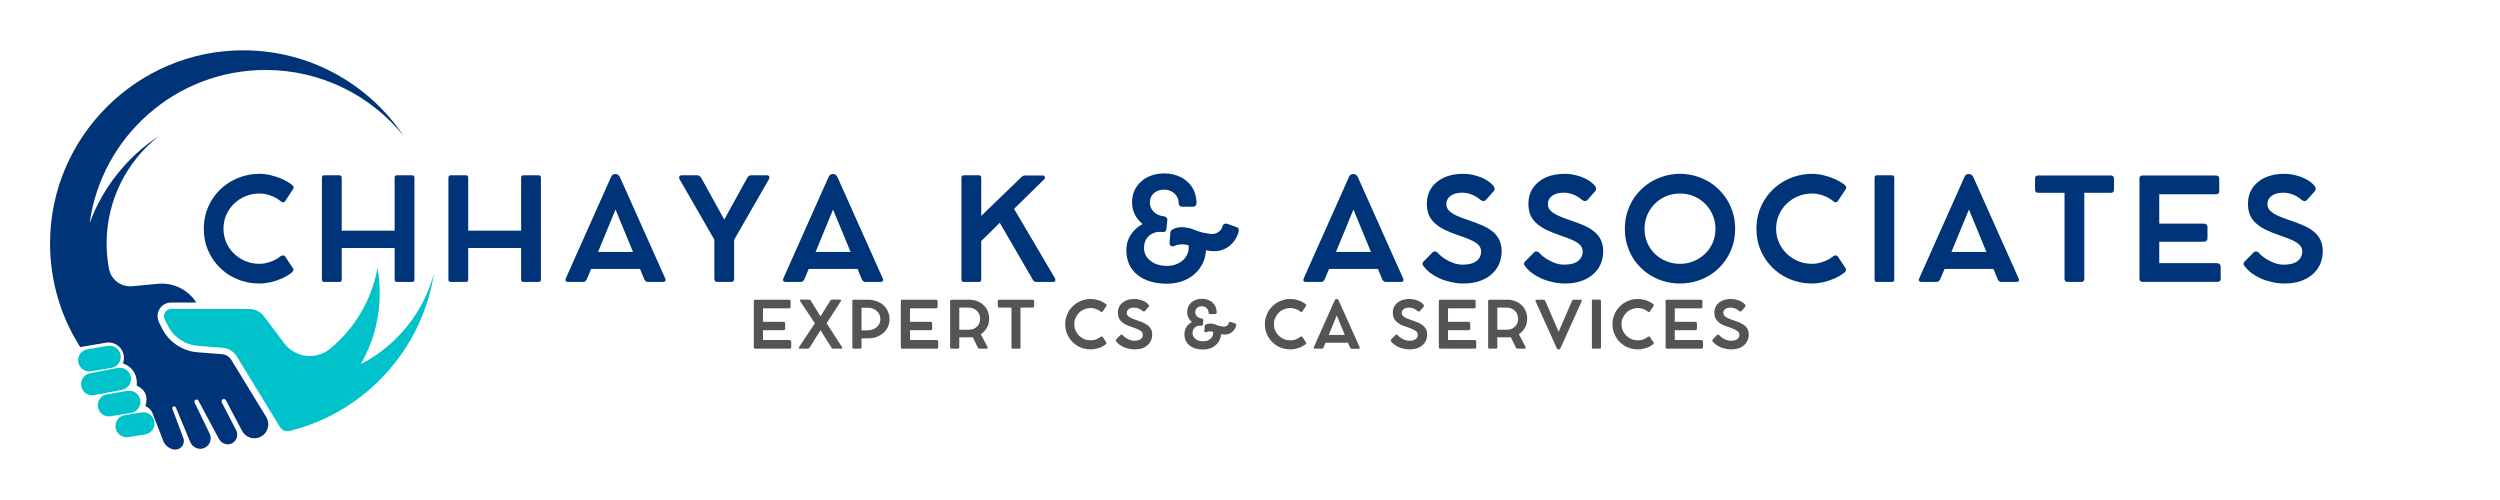
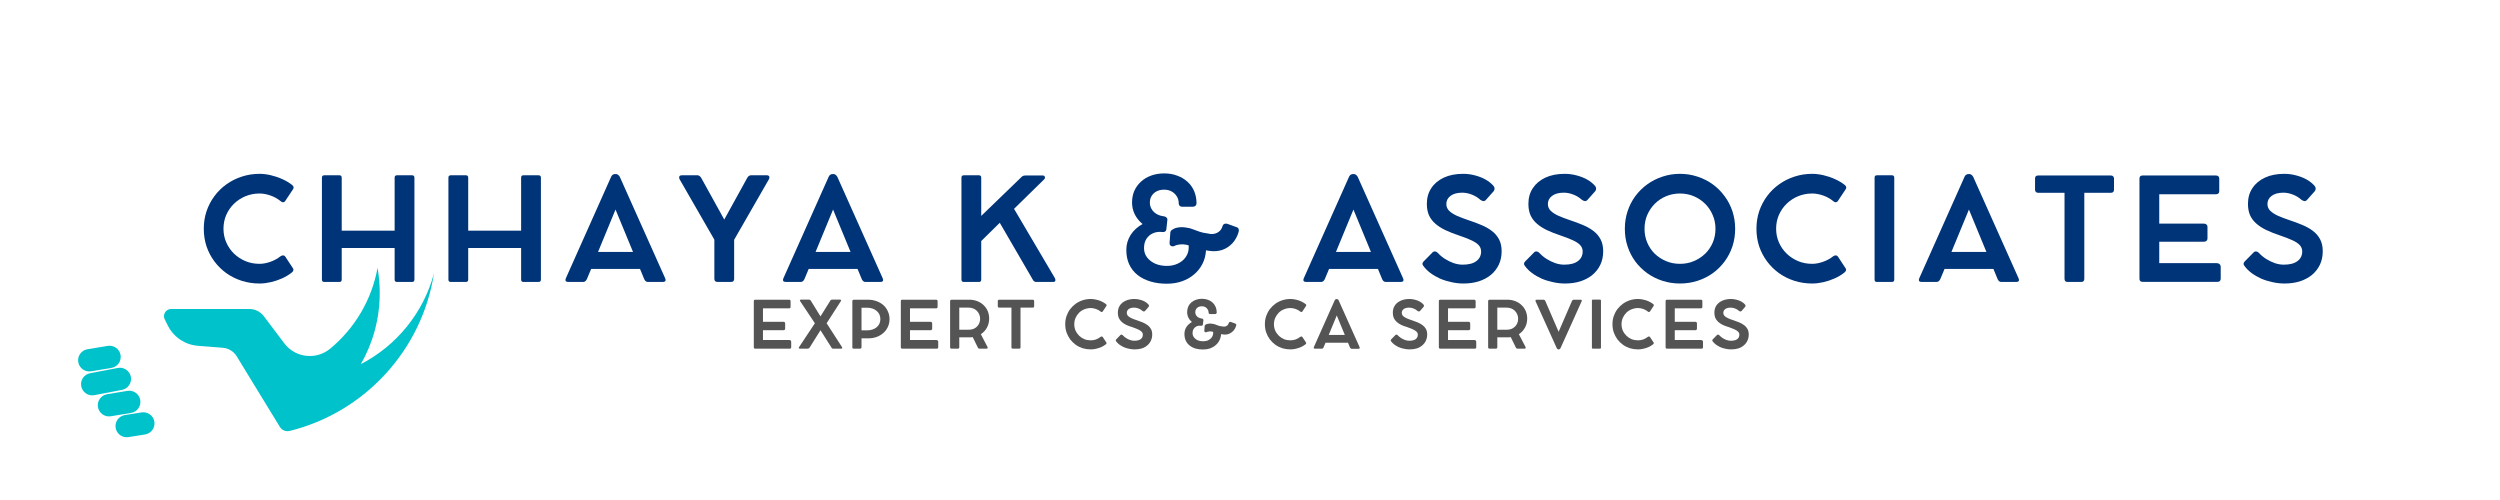
<svg xmlns="http://www.w3.org/2000/svg" version="1.0" preserveAspectRatio="xMidYMid meet" height="100" viewBox="0 0 375 75" zoomAndPan="magnify" width="500">
  <defs>
    <g />
    <clipPath id="ae4bf48679">
      <path clip-rule="nonzero" d="M 24 40 L 65.25 40 L 65.25 65 L 24 65 Z M 24 40" />
    </clipPath>
    <clipPath id="4856f44e0a">
-       <path clip-rule="nonzero" d="M 7.5 7.5 L 61 7.5 L 61 67.5 L 7.5 67.5 Z M 7.5 7.5" />
-     </clipPath>
+       </clipPath>
  </defs>
  <g clip-path="url(#ae4bf48679)">
    <path fill-rule="nonzero" fill-opacity="1" d="M 54.129 54.617 C 55.93 51.469 56.961 47.82 56.961 43.934 C 56.961 42.648 56.848 41.391 56.633 40.168 C 55.758 45.016 53.18 49.273 49.539 52.293 C 47.434 54.039 44.297 53.688 42.645 51.5 L 39.57 47.422 C 39.059 46.746 38.254 46.348 37.406 46.348 L 25.68 46.348 C 25.676 46.348 25.676 46.348 25.672 46.348 C 24.871 46.352 24.352 47.195 24.715 47.914 L 25.18 48.844 C 26.047 50.57 27.754 51.719 29.684 51.871 L 30.379 51.926 L 33.418 52.164 C 34.281 52.234 35.055 52.711 35.508 53.445 L 36.887 55.703 L 37.656 56.965 L 41.984 64.039 C 42.062 64.168 42.156 64.277 42.266 64.371 C 42.586 64.633 43.016 64.746 43.43 64.641 C 43.434 64.641 43.438 64.641 43.441 64.641 C 54.66 61.871 63.305 52.562 65.098 40.992 C 63.523 46.926 59.477 51.859 54.129 54.617" fill="#00c2cb" />
  </g>
  <g clip-path="url(#4856f44e0a)">
-     <path fill-rule="nonzero" fill-opacity="1" d="M 34.68 53.953 C 34.391 53.48 33.891 53.176 33.344 53.133 L 29.609 52.84 C 27.355 52.66 25.328 51.297 24.312 49.277 L 23.871 48.398 C 23.559 47.773 23.551 47.023 23.895 46.414 C 24.254 45.785 24.898 45.398 25.617 45.379 L 25.68 45.375 L 29.434 45.375 C 28.211 43.445 26.004 42.359 23.723 42.57 L 19.82 42.934 C 18.148 43.09 16.648 41.941 16.34 40.289 C 16.113 39.066 15.992 37.805 15.992 36.516 C 15.992 29.98 19.055 24.16 23.82 20.41 C 19.098 23.52 15.422 28.09 13.441 33.477 C 15.227 20.496 26.359 10.496 39.832 10.496 C 48.172 10.496 55.617 14.328 60.5 20.328 C 55.309 12.637 46.523 7.574 36.555 7.547 C 20.594 7.508 7.531 20.512 7.508 36.473 C 7.5 42.09 9.094 47.336 11.855 51.781 C 11.91 51.875 11.969 51.969 12.027 52.062 L 15.895 51.406 C 17.621 51.113 19.043 52.785 18.457 54.434 C 18.441 54.48 18.43 54.504 18.43 54.504 C 20.918 55.41 20.5 57.836 20.5 57.836 C 22.699 58.836 21.793 60.906 21.793 60.906 C 22.57 61.227 22.844 61.855 22.914 62.062 C 22.949 62.168 22.988 62.27 23.027 62.375 L 24.531 66.23 C 24.793 66.895 25.586 67.438 26.297 67.438 C 27.195 67.438 27.816 66.539 27.5 65.699 L 26.797 63.824 L 25.859 61.328 C 25.793 61.152 25.914 60.961 26.102 60.949 C 26.227 60.938 26.34 61.02 26.387 61.137 L 27.621 64.105 L 28.535 66.301 C 28.848 67.059 29.68 67.492 30.465 67.262 C 31.406 66.988 31.879 65.934 31.449 65.051 C 31.449 65.047 31.449 65.047 31.449 65.047 L 29.191 60.383 C 29.094 60.18 29.227 59.945 29.449 59.926 C 29.578 59.91 29.699 59.977 29.762 60.09 L 32.508 65.215 L 32.848 65.848 C 33.184 66.473 33.922 66.801 34.598 66.578 C 35.121 66.402 35.469 65.965 35.562 65.469 C 35.617 65.168 35.582 64.844 35.426 64.543 L 33.277 60.375 C 33.18 60.191 33.25 59.957 33.441 59.879 C 33.609 59.809 33.801 59.879 33.883 60.035 L 36.312 64.629 C 36.508 65 36.801 65.285 37.145 65.477 C 37.715 65.793 38.422 65.836 39.051 65.539 C 39.172 65.484 39.285 65.414 39.387 65.34 C 40.25 64.711 40.52 63.508 39.941 62.562 L 34.68 53.953" fill="#003479" />
-   </g>
+     </g>
  <path fill-rule="nonzero" fill-opacity="1" d="M 13.664 55.695 L 16.707 55.188 C 17.621 55.039 18.238 54.176 18.086 53.262 C 17.934 52.352 17.07 51.73 16.16 51.883 L 13.117 52.387 C 12.203 52.539 11.586 53.402 11.738 54.316 C 11.891 55.227 12.754 55.844 13.664 55.695" fill="#00c2cb" />
  <path fill-rule="nonzero" fill-opacity="1" d="M 19.637 56.559 C 19.484 55.648 18.621 55.031 17.711 55.184 L 13.559 55.977 C 12.645 56.125 12.027 56.988 12.18 57.902 C 12.332 58.812 13.195 59.434 14.105 59.281 L 18.258 58.488 C 19.172 58.336 19.789 57.473 19.637 56.559" fill="#00c2cb" />
  <path fill-rule="nonzero" fill-opacity="1" d="M 21.039 60.008 C 20.887 59.094 20.023 58.48 19.113 58.629 L 16.07 59.133 C 15.156 59.285 14.539 60.148 14.691 61.062 C 14.844 61.973 15.707 62.59 16.617 62.441 L 19.66 61.934 C 20.574 61.785 21.191 60.922 21.039 60.008" fill="#00c2cb" />
  <path fill-rule="nonzero" fill-opacity="1" d="M 21.223 61.863 L 18.727 62.262 C 17.812 62.41 17.195 63.273 17.348 64.188 C 17.5 65.102 18.363 65.719 19.273 65.566 L 21.773 65.168 C 22.684 65.016 23.301 64.152 23.152 63.242 C 23 62.328 22.137 61.711 21.223 61.863" fill="#00c2cb" />
  <g fill-opacity="1" fill="#003479">
    <g transform="translate(29.616, 42.277)">
      <g>
        <path d="M 12.453 -3.828 C 12.586 -3.93 12.723 -3.977 12.859 -3.969 C 12.992 -3.957 13.094 -3.906 13.156 -3.812 L 14.359 -1.984 C 14.41 -1.91 14.414 -1.812 14.375 -1.688 C 14.332 -1.57 14.254 -1.473 14.141 -1.391 C 13.723 -1.055 13.238 -0.766 12.688 -0.516 C 12.145 -0.273 11.582 -0.086 11 0.047 C 10.414 0.18 9.852 0.25 9.312 0.25 C 8.375 0.25 7.484 0.113 6.641 -0.156 C 5.805 -0.426 5.039 -0.805 4.344 -1.297 C 3.656 -1.797 3.055 -2.383 2.547 -3.062 C 2.035 -3.75 1.641 -4.504 1.359 -5.328 C 1.086 -6.16 0.953 -7.039 0.953 -7.969 C 0.953 -8.883 1.086 -9.754 1.359 -10.578 C 1.641 -11.41 2.035 -12.172 2.547 -12.859 C 3.055 -13.547 3.656 -14.133 4.344 -14.625 C 5.039 -15.125 5.805 -15.508 6.641 -15.781 C 7.484 -16.062 8.375 -16.203 9.312 -16.203 C 9.844 -16.203 10.398 -16.133 10.984 -16 C 11.578 -15.863 12.148 -15.672 12.703 -15.422 C 13.266 -15.172 13.766 -14.875 14.203 -14.531 C 14.336 -14.426 14.41 -14.316 14.422 -14.203 C 14.43 -14.098 14.41 -14.004 14.359 -13.922 L 13.156 -12.109 C 13.102 -12.016 13.008 -11.957 12.875 -11.938 C 12.75 -11.926 12.617 -11.977 12.484 -12.094 C 12.035 -12.469 11.523 -12.754 10.953 -12.953 C 10.391 -13.148 9.844 -13.25 9.312 -13.25 C 8.562 -13.25 7.859 -13.113 7.203 -12.844 C 6.547 -12.57 5.969 -12.191 5.469 -11.703 C 4.977 -11.223 4.594 -10.66 4.312 -10.016 C 4.039 -9.379 3.906 -8.695 3.906 -7.969 C 3.906 -7.227 4.047 -6.539 4.328 -5.906 C 4.609 -5.27 4.992 -4.711 5.484 -4.234 C 5.984 -3.754 6.555 -3.379 7.203 -3.109 C 7.859 -2.836 8.562 -2.703 9.312 -2.703 C 9.82 -2.703 10.359 -2.801 10.922 -3 C 11.492 -3.195 12.004 -3.473 12.453 -3.828 Z M 12.453 -3.828" />
      </g>
    </g>
  </g>
  <g fill-opacity="1" fill="#003479">
    <g transform="translate(46.383, 42.277)">
      <g>
        <path d="M 15.422 -15.984 C 15.66 -15.984 15.781 -15.863 15.781 -15.625 L 15.781 -0.344 C 15.781 -0.102 15.66 0.016 15.422 0.016 L 13.156 0.016 C 12.926 0.016 12.812 -0.102 12.812 -0.344 L 12.812 -5.078 L 4.875 -5.078 L 4.875 -0.344 C 4.875 -0.102 4.758 0.016 4.531 0.016 L 2.266 0.016 C 2.023 0.016 1.906 -0.102 1.906 -0.344 L 1.906 -15.625 C 1.906 -15.863 2.023 -15.984 2.266 -15.984 L 4.531 -15.984 C 4.758 -15.984 4.875 -15.863 4.875 -15.625 L 4.875 -7.672 L 12.812 -7.672 L 12.812 -15.625 C 12.812 -15.863 12.926 -15.984 13.156 -15.984 Z M 15.422 -15.984" />
      </g>
    </g>
  </g>
  <g fill-opacity="1" fill="#003479">
    <g transform="translate(65.356, 42.277)">
      <g>
        <path d="M 15.422 -15.984 C 15.66 -15.984 15.781 -15.863 15.781 -15.625 L 15.781 -0.344 C 15.781 -0.102 15.66 0.016 15.422 0.016 L 13.156 0.016 C 12.926 0.016 12.812 -0.102 12.812 -0.344 L 12.812 -5.078 L 4.875 -5.078 L 4.875 -0.344 C 4.875 -0.102 4.758 0.016 4.531 0.016 L 2.266 0.016 C 2.023 0.016 1.906 -0.102 1.906 -0.344 L 1.906 -15.625 C 1.906 -15.863 2.023 -15.984 2.266 -15.984 L 4.531 -15.984 C 4.758 -15.984 4.875 -15.863 4.875 -15.625 L 4.875 -7.672 L 12.812 -7.672 L 12.812 -15.625 C 12.812 -15.863 12.926 -15.984 13.156 -15.984 Z M 15.422 -15.984" />
      </g>
    </g>
  </g>
  <g fill-opacity="1" fill="#003479">
    <g transform="translate(84.329, 42.277)">
      <g>
        <path d="M 15.453 -0.516 C 15.523 -0.359 15.531 -0.227 15.469 -0.125 C 15.406 -0.031 15.285 0.016 15.109 0.016 L 12.844 0.016 C 12.727 0.016 12.625 -0.02 12.531 -0.094 C 12.438 -0.176 12.363 -0.273 12.312 -0.391 L 11.672 -1.938 L 4.344 -1.938 L 3.703 -0.406 C 3.648 -0.289 3.578 -0.191 3.484 -0.109 C 3.391 -0.023 3.281 0.016 3.156 0.016 L 0.906 0.016 C 0.727 0.016 0.602 -0.031 0.531 -0.125 C 0.469 -0.227 0.473 -0.363 0.547 -0.531 L 7.344 -15.766 C 7.395 -15.891 7.473 -15.988 7.578 -16.062 C 7.691 -16.133 7.805 -16.172 7.922 -16.172 L 8.062 -16.172 C 8.188 -16.172 8.297 -16.129 8.391 -16.047 C 8.492 -15.973 8.578 -15.875 8.641 -15.75 Z M 5.375 -4.484 L 10.625 -4.484 L 8 -10.844 Z M 5.375 -4.484" />
      </g>
    </g>
  </g>
  <g fill-opacity="1" fill="#003479">
    <g transform="translate(101.622, 42.277)">
      <g>
        <path d="M 13.422 -15.984 C 13.578 -15.984 13.688 -15.93 13.75 -15.828 C 13.812 -15.734 13.805 -15.598 13.734 -15.422 L 8.5 -6.312 L 8.5 -0.469 C 8.5 -0.145 8.348 0.016 8.047 0.016 L 6.016 0.016 C 5.691 0.016 5.531 -0.145 5.531 -0.469 L 5.531 -6.328 L 0.297 -15.422 C 0.234 -15.609 0.234 -15.75 0.297 -15.844 C 0.367 -15.938 0.484 -15.984 0.641 -15.984 L 3.031 -15.984 C 3.133 -15.984 3.234 -15.941 3.328 -15.859 C 3.43 -15.785 3.516 -15.688 3.578 -15.562 L 7.016 -9.344 L 10.453 -15.578 C 10.598 -15.848 10.789 -15.984 11.031 -15.984 Z M 13.422 -15.984" />
      </g>
    </g>
  </g>
  <g fill-opacity="1" fill="#003479">
    <g transform="translate(116.96, 42.277)">
      <g>
        <path d="M 15.453 -0.516 C 15.523 -0.359 15.531 -0.227 15.469 -0.125 C 15.406 -0.031 15.285 0.016 15.109 0.016 L 12.844 0.016 C 12.727 0.016 12.625 -0.02 12.531 -0.094 C 12.438 -0.176 12.363 -0.273 12.312 -0.391 L 11.672 -1.938 L 4.344 -1.938 L 3.703 -0.406 C 3.648 -0.289 3.578 -0.191 3.484 -0.109 C 3.391 -0.023 3.281 0.016 3.156 0.016 L 0.906 0.016 C 0.727 0.016 0.602 -0.031 0.531 -0.125 C 0.469 -0.227 0.473 -0.363 0.547 -0.531 L 7.344 -15.766 C 7.395 -15.891 7.473 -15.988 7.578 -16.062 C 7.691 -16.133 7.805 -16.172 7.922 -16.172 L 8.062 -16.172 C 8.188 -16.172 8.297 -16.129 8.391 -16.047 C 8.492 -15.973 8.578 -15.875 8.641 -15.75 Z M 5.375 -4.484 L 10.625 -4.484 L 8 -10.844 Z M 5.375 -4.484" />
      </g>
    </g>
  </g>
  <g fill-opacity="1" fill="#003479">
    <g transform="translate(134.252, 42.277)">
      <g />
    </g>
  </g>
  <g fill-opacity="1" fill="#003479">
    <g transform="translate(142.31, 42.277)">
      <g>
        <path d="M 15.922 -0.562 C 16.004 -0.406 16.023 -0.27 15.984 -0.156 C 15.941 -0.039 15.836 0.016 15.672 0.016 L 13.125 0.016 C 12.945 0.016 12.797 -0.062 12.672 -0.219 L 7.656 -8.859 L 4.875 -6.125 L 4.875 -0.344 C 4.875 -0.102 4.758 0.016 4.531 0.016 L 2.266 0.016 C 2.023 0.016 1.906 -0.102 1.906 -0.344 L 1.906 -15.625 C 1.906 -15.863 2.023 -15.984 2.266 -15.984 L 4.531 -15.984 C 4.758 -15.984 4.875 -15.863 4.875 -15.625 L 4.875 -9.891 L 10.828 -15.641 C 10.941 -15.766 11.047 -15.848 11.141 -15.891 C 11.242 -15.93 11.363 -15.953 11.5 -15.953 L 14.094 -15.953 C 14.27 -15.953 14.379 -15.879 14.422 -15.734 C 14.461 -15.598 14.422 -15.473 14.297 -15.359 L 9.797 -10.953 Z M 15.922 -0.562" />
      </g>
    </g>
  </g>
  <g fill-opacity="1" fill="#003479">
    <g transform="translate(159.938, 42.277)">
      <g />
    </g>
  </g>
  <g fill-opacity="1" fill="#003479">
    <g transform="translate(167.995, 42.277)">
      <g>
        <path d="M 17.531 -8.188 C 17.664 -8.145 17.754 -8.055 17.797 -7.922 C 17.848 -7.797 17.848 -7.648 17.797 -7.484 C 17.609 -6.828 17.301 -6.266 16.875 -5.797 C 16.445 -5.336 15.941 -5.004 15.359 -4.797 C 14.773 -4.598 14.148 -4.547 13.484 -4.641 C 13.391 -4.648 13.297 -4.66 13.203 -4.672 C 13.109 -4.691 13.008 -4.711 12.906 -4.734 C 12.863 -3.992 12.688 -3.316 12.375 -2.703 C 12.062 -2.086 11.641 -1.555 11.109 -1.109 C 10.586 -0.66 9.977 -0.316 9.281 -0.078 C 8.594 0.16 7.844 0.281 7.031 0.281 C 6.145 0.281 5.332 0.172 4.594 -0.047 C 3.852 -0.266 3.207 -0.586 2.656 -1.016 C 2.113 -1.441 1.691 -1.973 1.391 -2.609 C 1.098 -3.242 0.953 -3.973 0.953 -4.797 C 0.953 -5.617 1.172 -6.367 1.609 -7.047 C 2.047 -7.723 2.641 -8.266 3.391 -8.672 C 2.891 -9.086 2.5 -9.57 2.219 -10.125 C 1.945 -10.676 1.812 -11.27 1.812 -11.906 C 1.812 -12.539 1.926 -13.125 2.156 -13.656 C 2.395 -14.188 2.727 -14.645 3.156 -15.031 C 3.582 -15.426 4.086 -15.727 4.672 -15.938 C 5.266 -16.156 5.922 -16.266 6.641 -16.266 C 7.359 -16.266 8.016 -16.148 8.609 -15.922 C 9.203 -15.703 9.711 -15.395 10.141 -15 C 10.578 -14.602 10.91 -14.129 11.141 -13.578 C 11.367 -13.023 11.484 -12.426 11.484 -11.781 C 11.484 -11.633 11.43 -11.508 11.328 -11.406 C 11.223 -11.312 11.086 -11.266 10.922 -11.266 L 9.328 -11.266 C 9.172 -11.266 9.047 -11.312 8.953 -11.406 C 8.859 -11.5 8.812 -11.625 8.812 -11.781 C 8.812 -12.164 8.719 -12.508 8.531 -12.812 C 8.344 -13.125 8.086 -13.367 7.766 -13.547 C 7.441 -13.734 7.062 -13.828 6.625 -13.828 C 6.195 -13.828 5.82 -13.742 5.5 -13.578 C 5.176 -13.41 4.926 -13.18 4.75 -12.891 C 4.57 -12.598 4.484 -12.266 4.484 -11.891 C 4.484 -11.547 4.566 -11.227 4.734 -10.938 C 4.898 -10.645 5.141 -10.398 5.453 -10.203 C 5.773 -10.004 6.16 -9.879 6.609 -9.828 C 6.766 -9.805 6.891 -9.742 6.984 -9.641 C 7.086 -9.547 7.129 -9.426 7.109 -9.281 L 6.953 -7.844 C 6.93 -7.707 6.867 -7.609 6.766 -7.547 C 6.672 -7.484 6.547 -7.457 6.391 -7.469 C 5.867 -7.539 5.395 -7.484 4.969 -7.297 C 4.551 -7.117 4.219 -6.836 3.969 -6.453 C 3.727 -6.078 3.609 -5.613 3.609 -5.062 C 3.609 -4.551 3.754 -4.094 4.047 -3.688 C 4.348 -3.289 4.754 -2.973 5.266 -2.734 C 5.785 -2.504 6.375 -2.391 7.031 -2.391 C 7.656 -2.391 8.211 -2.508 8.703 -2.75 C 9.203 -2.988 9.594 -3.316 9.875 -3.734 C 10.164 -4.148 10.312 -4.625 10.312 -5.156 C 10.312 -5.219 10.312 -5.273 10.312 -5.328 C 10.312 -5.379 10.305 -5.43 10.297 -5.484 C 10.234 -5.492 10.176 -5.504 10.125 -5.516 C 10.07 -5.535 10.023 -5.551 9.984 -5.562 C 9.617 -5.633 9.273 -5.648 8.953 -5.609 C 8.641 -5.578 8.363 -5.492 8.125 -5.359 C 7.926 -5.305 7.758 -5.32 7.625 -5.406 C 7.5 -5.5 7.438 -5.633 7.438 -5.812 L 7.547 -7.281 C 7.535 -7.414 7.566 -7.535 7.641 -7.641 C 7.723 -7.754 7.82 -7.832 7.938 -7.875 C 8.145 -8.02 8.441 -8.117 8.828 -8.172 C 9.211 -8.223 9.609 -8.207 10.016 -8.125 C 10.328 -8.094 10.629 -8.016 10.922 -7.891 C 11.223 -7.773 11.551 -7.656 11.906 -7.531 C 12.27 -7.406 12.695 -7.312 13.188 -7.25 C 13.727 -7.113 14.203 -7.156 14.609 -7.375 C 15.023 -7.594 15.289 -7.941 15.406 -8.422 C 15.469 -8.566 15.562 -8.66 15.688 -8.703 C 15.82 -8.754 15.961 -8.754 16.109 -8.703 Z M 17.531 -8.188" />
      </g>
    </g>
  </g>
  <g fill-opacity="1" fill="#003479">
    <g transform="translate(186.958, 42.277)">
      <g />
    </g>
  </g>
  <g fill-opacity="1" fill="#003479">
    <g transform="translate(195.016, 42.277)">
      <g>
        <path d="M 15.453 -0.516 C 15.523 -0.359 15.531 -0.227 15.469 -0.125 C 15.406 -0.031 15.285 0.016 15.109 0.016 L 12.844 0.016 C 12.727 0.016 12.625 -0.02 12.531 -0.094 C 12.438 -0.176 12.363 -0.273 12.312 -0.391 L 11.672 -1.938 L 4.344 -1.938 L 3.703 -0.406 C 3.648 -0.289 3.578 -0.191 3.484 -0.109 C 3.391 -0.023 3.281 0.016 3.156 0.016 L 0.906 0.016 C 0.727 0.016 0.602 -0.031 0.531 -0.125 C 0.469 -0.227 0.473 -0.363 0.547 -0.531 L 7.344 -15.766 C 7.395 -15.891 7.473 -15.988 7.578 -16.062 C 7.691 -16.133 7.805 -16.172 7.922 -16.172 L 8.062 -16.172 C 8.188 -16.172 8.297 -16.129 8.391 -16.047 C 8.492 -15.973 8.578 -15.875 8.641 -15.75 Z M 5.375 -4.484 L 10.625 -4.484 L 8 -10.844 Z M 5.375 -4.484" />
      </g>
    </g>
  </g>
  <g fill-opacity="1" fill="#003479">
    <g transform="translate(212.308, 42.277)">
      <g>
        <path d="M 7.203 0.25 C 6.598 0.25 6 0.18 5.406 0.047 C 4.812 -0.078 4.242 -0.254 3.703 -0.484 C 3.172 -0.723 2.688 -1.004 2.25 -1.328 C 1.812 -1.66 1.453 -2.023 1.172 -2.422 C 1.086 -2.516 1.051 -2.625 1.062 -2.75 C 1.082 -2.875 1.148 -2.988 1.266 -3.094 L 2.625 -4.469 C 2.727 -4.551 2.836 -4.582 2.953 -4.562 C 3.078 -4.551 3.203 -4.488 3.328 -4.375 C 3.641 -4.031 4.004 -3.723 4.422 -3.453 C 4.836 -3.191 5.273 -2.977 5.734 -2.812 C 6.191 -2.656 6.645 -2.578 7.094 -2.578 C 7.988 -2.578 8.672 -2.754 9.141 -3.109 C 9.617 -3.461 9.859 -3.945 9.859 -4.562 C 9.859 -4.938 9.727 -5.258 9.469 -5.531 C 9.207 -5.801 8.828 -6.047 8.328 -6.266 C 7.828 -6.492 7.219 -6.727 6.5 -6.969 C 5.75 -7.219 5.078 -7.484 4.484 -7.766 C 3.898 -8.047 3.398 -8.367 2.984 -8.734 C 2.566 -9.098 2.25 -9.52 2.031 -10 C 1.82 -10.488 1.719 -11.055 1.719 -11.703 C 1.719 -12.609 1.941 -13.395 2.391 -14.062 C 2.836 -14.738 3.469 -15.266 4.281 -15.641 C 5.094 -16.016 6.055 -16.203 7.172 -16.203 C 7.773 -16.203 8.363 -16.125 8.938 -15.969 C 9.52 -15.82 10.051 -15.613 10.531 -15.344 C 11.008 -15.07 11.406 -14.754 11.719 -14.391 C 11.82 -14.273 11.875 -14.145 11.875 -14 C 11.883 -13.863 11.844 -13.734 11.75 -13.609 L 10.641 -12.359 C 10.492 -12.18 10.348 -12.098 10.203 -12.109 C 10.055 -12.129 9.898 -12.195 9.734 -12.312 C 9.367 -12.645 8.941 -12.906 8.453 -13.094 C 7.973 -13.281 7.5 -13.375 7.031 -13.375 C 6.27 -13.375 5.68 -13.211 5.266 -12.891 C 4.848 -12.578 4.641 -12.172 4.641 -11.672 C 4.641 -11.273 4.785 -10.93 5.078 -10.641 C 5.379 -10.359 5.785 -10.102 6.297 -9.875 C 6.816 -9.656 7.383 -9.441 8 -9.234 C 8.645 -9.023 9.258 -8.797 9.844 -8.547 C 10.438 -8.305 10.961 -8.016 11.422 -7.672 C 11.891 -7.328 12.258 -6.906 12.531 -6.406 C 12.801 -5.906 12.938 -5.301 12.938 -4.594 C 12.938 -3.852 12.797 -3.18 12.516 -2.578 C 12.234 -1.984 11.836 -1.473 11.328 -1.047 C 10.816 -0.629 10.211 -0.305 9.516 -0.078 C 8.816 0.141 8.047 0.25 7.203 0.25 Z M 7.203 0.25" />
      </g>
    </g>
  </g>
  <g fill-opacity="1" fill="#003479">
    <g transform="translate(227.541, 42.277)">
      <g>
        <path d="M 7.203 0.25 C 6.598 0.25 6 0.18 5.406 0.047 C 4.812 -0.078 4.242 -0.254 3.703 -0.484 C 3.172 -0.723 2.688 -1.004 2.25 -1.328 C 1.812 -1.66 1.453 -2.023 1.172 -2.422 C 1.086 -2.516 1.051 -2.625 1.062 -2.75 C 1.082 -2.875 1.148 -2.988 1.266 -3.094 L 2.625 -4.469 C 2.727 -4.551 2.836 -4.582 2.953 -4.562 C 3.078 -4.551 3.203 -4.488 3.328 -4.375 C 3.641 -4.031 4.004 -3.723 4.422 -3.453 C 4.836 -3.191 5.273 -2.977 5.734 -2.812 C 6.191 -2.656 6.645 -2.578 7.094 -2.578 C 7.988 -2.578 8.672 -2.754 9.141 -3.109 C 9.617 -3.461 9.859 -3.945 9.859 -4.562 C 9.859 -4.938 9.727 -5.258 9.469 -5.531 C 9.207 -5.801 8.828 -6.047 8.328 -6.266 C 7.828 -6.492 7.219 -6.727 6.5 -6.969 C 5.75 -7.219 5.078 -7.484 4.484 -7.766 C 3.898 -8.047 3.398 -8.367 2.984 -8.734 C 2.566 -9.098 2.25 -9.52 2.031 -10 C 1.82 -10.488 1.719 -11.055 1.719 -11.703 C 1.719 -12.609 1.941 -13.395 2.391 -14.062 C 2.836 -14.738 3.469 -15.266 4.281 -15.641 C 5.094 -16.016 6.055 -16.203 7.172 -16.203 C 7.773 -16.203 8.363 -16.125 8.938 -15.969 C 9.52 -15.82 10.051 -15.613 10.531 -15.344 C 11.008 -15.07 11.406 -14.754 11.719 -14.391 C 11.82 -14.273 11.875 -14.145 11.875 -14 C 11.883 -13.863 11.844 -13.734 11.75 -13.609 L 10.641 -12.359 C 10.492 -12.18 10.348 -12.098 10.203 -12.109 C 10.055 -12.129 9.898 -12.195 9.734 -12.312 C 9.367 -12.645 8.941 -12.906 8.453 -13.094 C 7.973 -13.281 7.5 -13.375 7.031 -13.375 C 6.27 -13.375 5.68 -13.211 5.266 -12.891 C 4.848 -12.578 4.641 -12.172 4.641 -11.672 C 4.641 -11.273 4.785 -10.93 5.078 -10.641 C 5.379 -10.359 5.785 -10.102 6.297 -9.875 C 6.816 -9.656 7.383 -9.441 8 -9.234 C 8.645 -9.023 9.258 -8.797 9.844 -8.547 C 10.438 -8.305 10.961 -8.016 11.422 -7.672 C 11.891 -7.328 12.258 -6.906 12.531 -6.406 C 12.801 -5.906 12.938 -5.301 12.938 -4.594 C 12.938 -3.852 12.797 -3.18 12.516 -2.578 C 12.234 -1.984 11.836 -1.473 11.328 -1.047 C 10.816 -0.629 10.211 -0.305 9.516 -0.078 C 8.816 0.141 8.047 0.25 7.203 0.25 Z M 7.203 0.25" />
      </g>
    </g>
  </g>
  <g fill-opacity="1" fill="#003479">
    <g transform="translate(242.774, 42.277)">
      <g>
        <path d="M 0.953 -7.953 C 0.953 -8.879 1.086 -9.754 1.359 -10.578 C 1.629 -11.41 2.016 -12.164 2.516 -12.844 C 3.023 -13.531 3.625 -14.125 4.312 -14.625 C 5 -15.125 5.758 -15.508 6.594 -15.781 C 7.426 -16.062 8.301 -16.203 9.219 -16.203 C 10.145 -16.203 11.023 -16.062 11.859 -15.781 C 12.691 -15.508 13.453 -15.125 14.141 -14.625 C 14.828 -14.125 15.422 -13.531 15.922 -12.844 C 16.43 -12.164 16.82 -11.41 17.094 -10.578 C 17.363 -9.754 17.5 -8.879 17.5 -7.953 C 17.5 -7.023 17.363 -6.148 17.094 -5.328 C 16.82 -4.504 16.43 -3.75 15.922 -3.062 C 15.422 -2.383 14.828 -1.797 14.141 -1.297 C 13.453 -0.805 12.691 -0.426 11.859 -0.156 C 11.023 0.113 10.145 0.25 9.219 0.25 C 8.301 0.25 7.426 0.113 6.594 -0.156 C 5.758 -0.426 5 -0.805 4.312 -1.297 C 3.625 -1.797 3.023 -2.383 2.516 -3.062 C 2.016 -3.75 1.629 -4.504 1.359 -5.328 C 1.086 -6.148 0.953 -7.023 0.953 -7.953 Z M 3.906 -7.953 C 3.906 -7.211 4.039 -6.523 4.312 -5.891 C 4.582 -5.254 4.957 -4.695 5.438 -4.219 C 5.926 -3.75 6.492 -3.379 7.141 -3.109 C 7.785 -2.836 8.477 -2.703 9.219 -2.703 C 9.969 -2.703 10.66 -2.836 11.297 -3.109 C 11.941 -3.379 12.508 -3.75 13 -4.219 C 13.488 -4.695 13.867 -5.254 14.141 -5.891 C 14.41 -6.523 14.547 -7.211 14.547 -7.953 C 14.547 -8.703 14.406 -9.395 14.125 -10.031 C 13.852 -10.676 13.473 -11.238 12.984 -11.719 C 12.504 -12.195 11.941 -12.57 11.297 -12.844 C 10.66 -13.113 9.969 -13.25 9.219 -13.25 C 8.477 -13.25 7.785 -13.113 7.141 -12.844 C 6.492 -12.57 5.93 -12.195 5.453 -11.719 C 4.973 -11.238 4.594 -10.676 4.312 -10.031 C 4.039 -9.395 3.906 -8.703 3.906 -7.953 Z M 3.906 -7.953" />
      </g>
    </g>
  </g>
  <g fill-opacity="1" fill="#003479">
    <g transform="translate(262.514, 42.277)">
      <g>
        <path d="M 12.453 -3.828 C 12.586 -3.93 12.723 -3.977 12.859 -3.969 C 12.992 -3.957 13.094 -3.906 13.156 -3.812 L 14.359 -1.984 C 14.41 -1.91 14.414 -1.812 14.375 -1.688 C 14.332 -1.57 14.254 -1.473 14.141 -1.391 C 13.723 -1.055 13.238 -0.766 12.688 -0.516 C 12.145 -0.273 11.582 -0.086 11 0.047 C 10.414 0.18 9.852 0.25 9.312 0.25 C 8.375 0.25 7.484 0.113 6.641 -0.156 C 5.805 -0.426 5.039 -0.805 4.344 -1.297 C 3.656 -1.797 3.055 -2.383 2.547 -3.062 C 2.035 -3.75 1.641 -4.504 1.359 -5.328 C 1.086 -6.16 0.953 -7.039 0.953 -7.969 C 0.953 -8.883 1.086 -9.754 1.359 -10.578 C 1.641 -11.41 2.035 -12.172 2.547 -12.859 C 3.055 -13.547 3.656 -14.133 4.344 -14.625 C 5.039 -15.125 5.805 -15.508 6.641 -15.781 C 7.484 -16.062 8.375 -16.203 9.312 -16.203 C 9.844 -16.203 10.398 -16.133 10.984 -16 C 11.578 -15.863 12.148 -15.672 12.703 -15.422 C 13.266 -15.172 13.766 -14.875 14.203 -14.531 C 14.336 -14.426 14.41 -14.316 14.422 -14.203 C 14.43 -14.098 14.41 -14.004 14.359 -13.922 L 13.156 -12.109 C 13.102 -12.016 13.008 -11.957 12.875 -11.938 C 12.75 -11.926 12.617 -11.977 12.484 -12.094 C 12.035 -12.469 11.523 -12.754 10.953 -12.953 C 10.391 -13.148 9.844 -13.25 9.312 -13.25 C 8.562 -13.25 7.859 -13.113 7.203 -12.844 C 6.547 -12.57 5.969 -12.191 5.469 -11.703 C 4.977 -11.223 4.594 -10.66 4.312 -10.016 C 4.039 -9.379 3.906 -8.695 3.906 -7.969 C 3.906 -7.227 4.047 -6.539 4.328 -5.906 C 4.609 -5.27 4.992 -4.711 5.484 -4.234 C 5.984 -3.754 6.555 -3.379 7.203 -3.109 C 7.859 -2.836 8.562 -2.703 9.312 -2.703 C 9.82 -2.703 10.359 -2.801 10.922 -3 C 11.492 -3.195 12.004 -3.473 12.453 -3.828 Z M 12.453 -3.828" />
      </g>
    </g>
  </g>
  <g fill-opacity="1" fill="#003479">
    <g transform="translate(279.281, 42.277)">
      <g>
        <path d="M 4.859 -15.625 L 4.859 -0.344 C 4.859 -0.102 4.738 0.016 4.5 0.016 L 2.25 0.016 C 2.02 0.016 1.906 -0.102 1.906 -0.344 L 1.906 -15.625 C 1.906 -15.863 2.02 -15.984 2.25 -15.984 L 4.5 -15.984 C 4.738 -15.984 4.859 -15.863 4.859 -15.625 Z M 4.859 -15.625" />
      </g>
    </g>
  </g>
  <g fill-opacity="1" fill="#003479">
    <g transform="translate(287.339, 42.277)">
      <g>
        <path d="M 15.453 -0.516 C 15.523 -0.359 15.531 -0.227 15.469 -0.125 C 15.406 -0.031 15.285 0.016 15.109 0.016 L 12.844 0.016 C 12.727 0.016 12.625 -0.02 12.531 -0.094 C 12.438 -0.176 12.363 -0.273 12.312 -0.391 L 11.672 -1.938 L 4.344 -1.938 L 3.703 -0.406 C 3.648 -0.289 3.578 -0.191 3.484 -0.109 C 3.391 -0.023 3.281 0.016 3.156 0.016 L 0.906 0.016 C 0.727 0.016 0.602 -0.031 0.531 -0.125 C 0.469 -0.227 0.473 -0.363 0.547 -0.531 L 7.344 -15.766 C 7.395 -15.891 7.473 -15.988 7.578 -16.062 C 7.691 -16.133 7.805 -16.172 7.922 -16.172 L 8.062 -16.172 C 8.188 -16.172 8.297 -16.129 8.391 -16.047 C 8.492 -15.973 8.578 -15.875 8.641 -15.75 Z M 5.375 -4.484 L 10.625 -4.484 L 8 -10.844 Z M 5.375 -4.484" />
      </g>
    </g>
  </g>
  <g fill-opacity="1" fill="#003479">
    <g transform="translate(304.631, 42.277)">
      <g>
        <path d="M 0.625 -13.844 L 0.625 -15.5 C 0.625 -15.801 0.773 -15.953 1.078 -15.953 L 12.016 -15.953 C 12.16 -15.953 12.27 -15.91 12.344 -15.828 C 12.426 -15.742 12.469 -15.633 12.469 -15.5 L 12.469 -13.844 C 12.469 -13.52 12.316 -13.359 12.016 -13.359 L 8.016 -13.359 L 8.016 -0.453 C 8.016 -0.141 7.859 0.016 7.547 0.016 L 5.516 0.016 C 5.203 0.016 5.047 -0.141 5.047 -0.453 L 5.047 -13.359 L 1.078 -13.359 C 0.941 -13.359 0.832 -13.398 0.75 -13.484 C 0.664 -13.566 0.625 -13.688 0.625 -13.844 Z M 0.625 -13.844" />
      </g>
    </g>
  </g>
  <g fill-opacity="1" fill="#003479">
    <g transform="translate(319.013, 42.277)">
      <g>
        <path d="M 13.453 -2.812 C 13.648 -2.812 13.805 -2.758 13.922 -2.656 C 14.035 -2.551 14.094 -2.41 14.094 -2.234 L 14.094 -0.469 C 14.094 -0.32 14.051 -0.207 13.969 -0.125 C 13.883 -0.039 13.766 0 13.609 0 L 2.375 0 C 2.062 0 1.906 -0.156 1.906 -0.469 L 1.906 -15.484 C 1.906 -15.797 2.062 -15.953 2.375 -15.953 L 13.391 -15.953 C 13.547 -15.953 13.664 -15.91 13.75 -15.828 C 13.832 -15.742 13.875 -15.633 13.875 -15.5 L 13.875 -13.625 C 13.875 -13.301 13.711 -13.141 13.391 -13.141 L 4.875 -13.141 L 4.875 -8.734 L 11.547 -8.734 C 11.723 -8.734 11.859 -8.691 11.953 -8.609 C 12.055 -8.523 12.109 -8.406 12.109 -8.25 L 12.109 -6.5 C 12.109 -6.352 12.055 -6.234 11.953 -6.141 C 11.859 -6.055 11.723 -6.016 11.547 -6.016 L 4.875 -6.016 L 4.875 -2.812 Z M 13.453 -2.812" />
      </g>
    </g>
  </g>
  <g fill-opacity="1" fill="#003479">
    <g transform="translate(335.475, 42.277)">
      <g>
        <path d="M 7.203 0.25 C 6.598 0.25 6 0.18 5.406 0.047 C 4.812 -0.078 4.242 -0.254 3.703 -0.484 C 3.172 -0.723 2.688 -1.004 2.25 -1.328 C 1.812 -1.66 1.453 -2.023 1.172 -2.422 C 1.086 -2.516 1.051 -2.625 1.062 -2.75 C 1.082 -2.875 1.148 -2.988 1.266 -3.094 L 2.625 -4.469 C 2.727 -4.551 2.836 -4.582 2.953 -4.562 C 3.078 -4.551 3.203 -4.488 3.328 -4.375 C 3.641 -4.031 4.004 -3.723 4.422 -3.453 C 4.836 -3.191 5.273 -2.977 5.734 -2.812 C 6.191 -2.656 6.645 -2.578 7.094 -2.578 C 7.988 -2.578 8.672 -2.754 9.141 -3.109 C 9.617 -3.461 9.859 -3.945 9.859 -4.562 C 9.859 -4.938 9.727 -5.258 9.469 -5.531 C 9.207 -5.801 8.828 -6.047 8.328 -6.266 C 7.828 -6.492 7.219 -6.727 6.5 -6.969 C 5.75 -7.219 5.078 -7.484 4.484 -7.766 C 3.898 -8.047 3.398 -8.367 2.984 -8.734 C 2.566 -9.098 2.25 -9.52 2.031 -10 C 1.82 -10.488 1.719 -11.055 1.719 -11.703 C 1.719 -12.609 1.941 -13.395 2.391 -14.062 C 2.836 -14.738 3.469 -15.266 4.281 -15.641 C 5.094 -16.016 6.055 -16.203 7.172 -16.203 C 7.773 -16.203 8.363 -16.125 8.938 -15.969 C 9.52 -15.82 10.051 -15.613 10.531 -15.344 C 11.008 -15.07 11.406 -14.754 11.719 -14.391 C 11.82 -14.273 11.875 -14.145 11.875 -14 C 11.883 -13.863 11.844 -13.734 11.75 -13.609 L 10.641 -12.359 C 10.492 -12.18 10.348 -12.098 10.203 -12.109 C 10.055 -12.129 9.898 -12.195 9.734 -12.312 C 9.367 -12.645 8.941 -12.906 8.453 -13.094 C 7.973 -13.281 7.5 -13.375 7.031 -13.375 C 6.27 -13.375 5.68 -13.211 5.266 -12.891 C 4.848 -12.578 4.641 -12.172 4.641 -11.672 C 4.641 -11.273 4.785 -10.93 5.078 -10.641 C 5.379 -10.359 5.785 -10.102 6.297 -9.875 C 6.816 -9.656 7.383 -9.441 8 -9.234 C 8.645 -9.023 9.258 -8.797 9.844 -8.547 C 10.438 -8.305 10.961 -8.016 11.422 -7.672 C 11.891 -7.328 12.258 -6.906 12.531 -6.406 C 12.801 -5.906 12.938 -5.301 12.938 -4.594 C 12.938 -3.852 12.797 -3.18 12.516 -2.578 C 12.234 -1.984 11.836 -1.473 11.328 -1.047 C 10.816 -0.629 10.211 -0.305 9.516 -0.078 C 8.816 0.141 8.047 0.25 7.203 0.25 Z M 7.203 0.25" />
      </g>
    </g>
  </g>
  <g fill-opacity="1" fill="#545454">
    <g transform="translate(112.196, 52.3)">
      <g>
        <path d="M 6.203 -1.297 C 6.285 -1.297 6.352 -1.27 6.406 -1.219 C 6.457 -1.176 6.484 -1.113 6.484 -1.031 L 6.484 -0.219 C 6.484 -0.145 6.461 -0.086 6.422 -0.047 C 6.391 -0.016 6.336 0 6.266 0 L 1.094 0 C 0.945 0 0.875 -0.07 0.875 -0.219 L 0.875 -7.125 C 0.875 -7.27 0.945 -7.344 1.094 -7.344 L 6.172 -7.344 C 6.242 -7.344 6.297 -7.32 6.328 -7.281 C 6.367 -7.25 6.391 -7.203 6.391 -7.141 L 6.391 -6.281 C 6.391 -6.125 6.316 -6.047 6.172 -6.047 L 2.25 -6.047 L 2.25 -4.031 L 5.312 -4.031 C 5.395 -4.031 5.457 -4.008 5.5 -3.969 C 5.551 -3.926 5.578 -3.867 5.578 -3.797 L 5.578 -2.984 C 5.578 -2.922 5.551 -2.867 5.5 -2.828 C 5.457 -2.785 5.395 -2.766 5.312 -2.766 L 2.25 -2.766 L 2.25 -1.297 Z M 6.203 -1.297" />
      </g>
    </g>
  </g>
  <g fill-opacity="1" fill="#545454">
    <g transform="translate(119.589, 52.3)">
      <g>
        <path d="M 6.703 -0.25 C 6.754 -0.176 6.766 -0.113 6.734 -0.062 C 6.711 -0.02 6.656 0 6.562 0 L 5.391 0 C 5.336 0 5.285 -0.008 5.234 -0.031 C 5.191 -0.062 5.156 -0.109 5.125 -0.172 L 3.484 -2.766 L 1.859 -0.172 C 1.828 -0.117 1.785 -0.078 1.734 -0.047 C 1.68 -0.016 1.633 0 1.594 0 L 0.406 0 C 0.32 0 0.266 -0.02 0.234 -0.062 C 0.211 -0.113 0.227 -0.176 0.281 -0.25 L 2.641 -3.812 L 0.453 -7.094 C 0.398 -7.164 0.383 -7.227 0.406 -7.281 C 0.438 -7.332 0.492 -7.359 0.578 -7.359 L 1.781 -7.359 C 1.82 -7.359 1.867 -7.344 1.922 -7.312 C 1.973 -7.281 2.016 -7.234 2.047 -7.172 L 3.484 -4.844 L 4.938 -7.172 C 4.969 -7.234 5.008 -7.281 5.062 -7.312 C 5.113 -7.344 5.16 -7.359 5.203 -7.359 L 6.406 -7.359 C 6.488 -7.359 6.539 -7.332 6.562 -7.281 C 6.582 -7.227 6.566 -7.164 6.516 -7.094 L 4.406 -3.812 Z M 6.703 -0.25" />
      </g>
    </g>
  </g>
  <g fill-opacity="1" fill="#545454">
    <g transform="translate(126.977, 52.3)">
      <g>
        <path d="M 3.219 -7.344 C 3.688 -7.344 4.113 -7.27 4.5 -7.125 C 4.895 -6.988 5.238 -6.789 5.531 -6.531 C 5.82 -6.27 6.047 -5.957 6.203 -5.594 C 6.367 -5.238 6.453 -4.852 6.453 -4.438 C 6.453 -4.008 6.367 -3.617 6.203 -3.266 C 6.047 -2.922 5.82 -2.617 5.531 -2.359 C 5.238 -2.098 4.895 -1.895 4.5 -1.75 C 4.113 -1.613 3.688 -1.547 3.219 -1.547 L 2.25 -1.547 L 2.25 -0.203 C 2.25 -0.141 2.227 -0.086 2.188 -0.047 C 2.145 -0.016 2.086 0 2.016 0 L 1.094 0 C 1.02 0 0.961 -0.016 0.922 -0.047 C 0.891 -0.086 0.875 -0.141 0.875 -0.203 L 0.875 -7.141 C 0.875 -7.203 0.895 -7.25 0.938 -7.281 C 0.977 -7.32 1.031 -7.344 1.094 -7.344 L 1.594 -7.344 C 1.688 -7.344 1.773 -7.344 1.859 -7.344 C 1.941 -7.344 2.004 -7.344 2.047 -7.344 Z M 3.125 -2.75 C 3.406 -2.75 3.664 -2.789 3.906 -2.875 C 4.145 -2.957 4.352 -3.07 4.531 -3.219 C 4.707 -3.375 4.844 -3.551 4.938 -3.75 C 5.031 -3.957 5.078 -4.188 5.078 -4.438 C 5.078 -4.688 5.031 -4.914 4.938 -5.125 C 4.844 -5.332 4.707 -5.508 4.531 -5.656 C 4.352 -5.812 4.145 -5.93 3.906 -6.016 C 3.664 -6.098 3.406 -6.141 3.125 -6.141 L 2.25 -6.141 L 2.25 -2.75 Z M 3.125 -2.75" />
      </g>
    </g>
  </g>
  <g fill-opacity="1" fill="#545454">
    <g transform="translate(134.249, 52.3)">
      <g>
        <path d="M 6.203 -1.297 C 6.285 -1.297 6.352 -1.27 6.406 -1.219 C 6.457 -1.176 6.484 -1.113 6.484 -1.031 L 6.484 -0.219 C 6.484 -0.145 6.461 -0.086 6.422 -0.047 C 6.391 -0.016 6.336 0 6.266 0 L 1.094 0 C 0.945 0 0.875 -0.07 0.875 -0.219 L 0.875 -7.125 C 0.875 -7.27 0.945 -7.344 1.094 -7.344 L 6.172 -7.344 C 6.242 -7.344 6.297 -7.32 6.328 -7.281 C 6.367 -7.25 6.391 -7.203 6.391 -7.141 L 6.391 -6.281 C 6.391 -6.125 6.316 -6.047 6.172 -6.047 L 2.25 -6.047 L 2.25 -4.031 L 5.312 -4.031 C 5.395 -4.031 5.457 -4.008 5.5 -3.969 C 5.551 -3.926 5.578 -3.867 5.578 -3.797 L 5.578 -2.984 C 5.578 -2.922 5.551 -2.867 5.5 -2.828 C 5.457 -2.785 5.395 -2.766 5.312 -2.766 L 2.25 -2.766 L 2.25 -1.297 Z M 6.203 -1.297" />
      </g>
    </g>
  </g>
  <g fill-opacity="1" fill="#545454">
    <g transform="translate(141.642, 52.3)">
      <g>
        <path d="M 5.484 -2.172 L 6.484 -0.25 C 6.516 -0.176 6.516 -0.113 6.484 -0.062 C 6.461 -0.02 6.414 0 6.344 0 L 5.266 0 C 5.223 0 5.176 -0.016 5.125 -0.047 C 5.082 -0.078 5.051 -0.117 5.031 -0.172 L 4.266 -1.734 C 4.18 -1.723 4.098 -1.711 4.016 -1.703 C 3.93 -1.703 3.848 -1.703 3.766 -1.703 L 2.25 -1.703 L 2.25 -0.203 C 2.25 -0.141 2.227 -0.086 2.188 -0.047 C 2.145 -0.016 2.086 0 2.016 0 L 1.094 0 C 1.031 0 0.977 -0.016 0.938 -0.047 C 0.895 -0.086 0.875 -0.141 0.875 -0.203 L 0.875 -7.141 C 0.875 -7.203 0.895 -7.25 0.938 -7.281 C 0.977 -7.32 1.031 -7.344 1.094 -7.344 L 1.328 -7.344 C 1.473 -7.344 1.613 -7.344 1.75 -7.344 C 1.883 -7.344 1.984 -7.344 2.047 -7.344 L 3.766 -7.344 C 4.191 -7.344 4.586 -7.27 4.953 -7.125 C 5.316 -6.988 5.629 -6.789 5.891 -6.531 C 6.16 -6.281 6.367 -5.984 6.516 -5.641 C 6.66 -5.297 6.734 -4.914 6.734 -4.5 C 6.734 -4 6.617 -3.547 6.391 -3.141 C 6.172 -2.742 5.867 -2.422 5.484 -2.172 Z M 3.672 -2.844 C 4.004 -2.844 4.297 -2.91 4.547 -3.047 C 4.805 -3.191 5.008 -3.391 5.156 -3.641 C 5.301 -3.891 5.375 -4.18 5.375 -4.516 C 5.375 -4.742 5.328 -4.957 5.234 -5.156 C 5.148 -5.363 5.031 -5.539 4.875 -5.688 C 4.727 -5.832 4.551 -5.945 4.344 -6.031 C 4.133 -6.113 3.91 -6.156 3.672 -6.156 L 2.25 -6.156 L 2.25 -2.844 Z M 3.672 -2.844" />
      </g>
    </g>
  </g>
  <g fill-opacity="1" fill="#545454">
    <g transform="translate(149.388, 52.3)">
      <g>
        <path d="M 0.281 -6.375 L 0.281 -7.141 C 0.281 -7.273 0.352 -7.344 0.5 -7.344 L 5.531 -7.344 C 5.594 -7.344 5.641 -7.32 5.672 -7.281 C 5.711 -7.25 5.734 -7.203 5.734 -7.141 L 5.734 -6.375 C 5.734 -6.227 5.664 -6.156 5.531 -6.156 L 3.688 -6.156 L 3.688 -0.203 C 3.688 -0.066 3.613 0 3.469 0 L 2.547 0 C 2.398 0 2.328 -0.066 2.328 -0.203 L 2.328 -6.156 L 0.5 -6.156 C 0.438 -6.156 0.383 -6.172 0.344 -6.203 C 0.301 -6.242 0.281 -6.301 0.281 -6.375 Z M 0.281 -6.375" />
      </g>
    </g>
  </g>
  <g fill-opacity="1" fill="#545454">
    <g transform="translate(155.823, 52.3)">
      <g />
    </g>
  </g>
  <g fill-opacity="1" fill="#545454">
    <g transform="translate(159.346, 52.3)">
      <g>
        <path d="M 5.734 -1.766 C 5.797 -1.805 5.859 -1.828 5.922 -1.828 C 5.984 -1.828 6.031 -1.801 6.062 -1.75 L 6.609 -0.922 C 6.641 -0.879 6.645 -0.832 6.625 -0.781 C 6.602 -0.727 6.566 -0.68 6.516 -0.641 C 6.316 -0.484 6.094 -0.348 5.844 -0.234 C 5.594 -0.129 5.332 -0.047 5.062 0.016 C 4.789 0.078 4.531 0.109 4.281 0.109 C 3.852 0.109 3.445 0.051 3.062 -0.062 C 2.676 -0.188 2.32 -0.363 2 -0.594 C 1.688 -0.82 1.41 -1.094 1.172 -1.406 C 0.941 -1.727 0.758 -2.078 0.625 -2.453 C 0.5 -2.836 0.438 -3.242 0.438 -3.672 C 0.438 -4.098 0.5 -4.5 0.625 -4.875 C 0.758 -5.258 0.941 -5.609 1.172 -5.922 C 1.41 -6.234 1.688 -6.504 2 -6.734 C 2.32 -6.961 2.676 -7.141 3.062 -7.266 C 3.445 -7.391 3.852 -7.453 4.281 -7.453 C 4.531 -7.453 4.789 -7.422 5.062 -7.359 C 5.332 -7.305 5.594 -7.223 5.844 -7.109 C 6.102 -6.992 6.336 -6.852 6.547 -6.688 C 6.598 -6.645 6.629 -6.598 6.641 -6.547 C 6.648 -6.492 6.641 -6.445 6.609 -6.406 L 6.062 -5.578 C 6.031 -5.535 5.984 -5.508 5.922 -5.5 C 5.867 -5.488 5.812 -5.508 5.75 -5.562 C 5.539 -5.738 5.305 -5.867 5.047 -5.953 C 4.785 -6.047 4.531 -6.094 4.281 -6.094 C 3.938 -6.094 3.613 -6.031 3.312 -5.906 C 3.008 -5.789 2.742 -5.617 2.516 -5.391 C 2.297 -5.172 2.117 -4.91 1.984 -4.609 C 1.859 -4.316 1.797 -4.004 1.797 -3.672 C 1.797 -3.328 1.859 -3.008 1.984 -2.719 C 2.117 -2.426 2.301 -2.164 2.531 -1.938 C 2.758 -1.719 3.02 -1.547 3.312 -1.422 C 3.613 -1.305 3.938 -1.25 4.281 -1.25 C 4.52 -1.25 4.77 -1.289 5.031 -1.375 C 5.289 -1.469 5.523 -1.598 5.734 -1.766 Z M 5.734 -1.766" />
      </g>
    </g>
  </g>
  <g fill-opacity="1" fill="#545454">
    <g transform="translate(166.879, 52.3)">
      <g>
        <path d="M 3.312 0.109 C 3.039 0.109 2.766 0.078 2.484 0.016 C 2.211 -0.035 1.953 -0.113 1.703 -0.219 C 1.461 -0.332 1.238 -0.461 1.031 -0.609 C 0.832 -0.766 0.664 -0.93 0.531 -1.109 C 0.5 -1.16 0.484 -1.211 0.484 -1.266 C 0.492 -1.316 0.523 -1.367 0.578 -1.422 L 1.203 -2.062 C 1.254 -2.102 1.305 -2.117 1.359 -2.109 C 1.422 -2.098 1.477 -2.066 1.531 -2.016 C 1.676 -1.859 1.844 -1.719 2.031 -1.594 C 2.227 -1.469 2.43 -1.367 2.641 -1.297 C 2.848 -1.223 3.055 -1.188 3.266 -1.188 C 3.68 -1.188 4 -1.266 4.219 -1.422 C 4.438 -1.586 4.547 -1.812 4.547 -2.094 C 4.547 -2.27 4.484 -2.422 4.359 -2.547 C 4.234 -2.672 4.055 -2.785 3.828 -2.891 C 3.609 -2.992 3.332 -3.102 3 -3.219 C 2.645 -3.32 2.332 -3.438 2.062 -3.562 C 1.789 -3.695 1.562 -3.848 1.375 -4.016 C 1.188 -4.191 1.039 -4.391 0.938 -4.609 C 0.844 -4.828 0.797 -5.086 0.797 -5.391 C 0.797 -5.805 0.895 -6.164 1.094 -6.469 C 1.301 -6.781 1.594 -7.02 1.969 -7.188 C 2.344 -7.363 2.785 -7.453 3.297 -7.453 C 3.578 -7.453 3.848 -7.414 4.109 -7.344 C 4.379 -7.281 4.625 -7.188 4.844 -7.062 C 5.07 -6.938 5.254 -6.789 5.391 -6.625 C 5.441 -6.57 5.469 -6.508 5.469 -6.438 C 5.469 -6.375 5.445 -6.316 5.406 -6.266 L 4.906 -5.688 C 4.832 -5.602 4.758 -5.566 4.688 -5.578 C 4.625 -5.586 4.555 -5.617 4.484 -5.672 C 4.316 -5.828 4.117 -5.945 3.891 -6.031 C 3.672 -6.113 3.453 -6.156 3.234 -6.156 C 2.891 -6.156 2.617 -6.082 2.422 -5.938 C 2.234 -5.789 2.141 -5.602 2.141 -5.375 C 2.141 -5.188 2.207 -5.023 2.344 -4.891 C 2.477 -4.766 2.66 -4.648 2.891 -4.547 C 3.129 -4.441 3.395 -4.344 3.688 -4.25 C 3.977 -4.156 4.258 -4.051 4.531 -3.938 C 4.801 -3.82 5.039 -3.688 5.25 -3.531 C 5.469 -3.375 5.641 -3.18 5.766 -2.953 C 5.891 -2.723 5.953 -2.445 5.953 -2.125 C 5.953 -1.781 5.883 -1.469 5.75 -1.188 C 5.625 -0.914 5.441 -0.68 5.203 -0.484 C 4.973 -0.285 4.695 -0.133 4.375 -0.031 C 4.062 0.062 3.707 0.109 3.312 0.109 Z M 3.312 0.109" />
      </g>
    </g>
  </g>
  <g fill-opacity="1" fill="#545454">
    <g transform="translate(173.706, 52.3)">
      <g />
    </g>
  </g>
  <g fill-opacity="1" fill="#545454">
    <g transform="translate(177.228, 52.3)">
      <g>
        <path d="M 8.062 -3.766 C 8.133 -3.742 8.18 -3.703 8.203 -3.641 C 8.223 -3.586 8.219 -3.52 8.188 -3.438 C 8.102 -3.133 7.961 -2.879 7.766 -2.672 C 7.566 -2.461 7.332 -2.305 7.062 -2.203 C 6.801 -2.109 6.516 -2.086 6.203 -2.141 C 6.16 -2.141 6.117 -2.145 6.078 -2.156 C 6.035 -2.164 5.988 -2.176 5.938 -2.188 C 5.914 -1.844 5.832 -1.531 5.688 -1.25 C 5.551 -0.969 5.359 -0.723 5.109 -0.516 C 4.867 -0.305 4.586 -0.145 4.266 -0.031 C 3.953 0.07 3.609 0.125 3.234 0.125 C 2.828 0.125 2.453 0.078 2.109 -0.016 C 1.766 -0.117 1.469 -0.27 1.219 -0.469 C 0.969 -0.664 0.773 -0.91 0.641 -1.203 C 0.504 -1.492 0.438 -1.828 0.438 -2.203 C 0.438 -2.586 0.535 -2.938 0.734 -3.25 C 0.941 -3.562 1.219 -3.812 1.562 -4 C 1.332 -4.188 1.156 -4.406 1.031 -4.656 C 0.906 -4.914 0.844 -5.191 0.844 -5.484 C 0.844 -5.773 0.895 -6.039 1 -6.281 C 1.102 -6.531 1.254 -6.742 1.453 -6.922 C 1.648 -7.098 1.883 -7.234 2.156 -7.328 C 2.426 -7.43 2.727 -7.484 3.062 -7.484 C 3.395 -7.484 3.695 -7.43 3.969 -7.328 C 4.238 -7.234 4.473 -7.094 4.672 -6.906 C 4.867 -6.719 5.02 -6.5 5.125 -6.25 C 5.227 -6 5.281 -5.723 5.281 -5.422 C 5.281 -5.359 5.254 -5.301 5.203 -5.25 C 5.16 -5.207 5.102 -5.188 5.031 -5.188 L 4.297 -5.188 C 4.223 -5.188 4.164 -5.207 4.125 -5.25 C 4.082 -5.289 4.062 -5.348 4.062 -5.422 C 4.062 -5.598 4.016 -5.754 3.922 -5.891 C 3.836 -6.035 3.723 -6.148 3.578 -6.234 C 3.43 -6.316 3.254 -6.359 3.047 -6.359 C 2.848 -6.359 2.676 -6.32 2.531 -6.25 C 2.383 -6.176 2.27 -6.07 2.188 -5.938 C 2.102 -5.801 2.062 -5.645 2.062 -5.469 C 2.062 -5.312 2.098 -5.164 2.172 -5.031 C 2.254 -4.895 2.367 -4.781 2.516 -4.688 C 2.66 -4.602 2.836 -4.547 3.047 -4.516 C 3.117 -4.516 3.176 -4.488 3.219 -4.438 C 3.258 -4.395 3.281 -4.336 3.281 -4.266 L 3.203 -3.609 C 3.191 -3.547 3.16 -3.5 3.109 -3.469 C 3.066 -3.438 3.016 -3.426 2.953 -3.438 C 2.703 -3.469 2.477 -3.441 2.281 -3.359 C 2.094 -3.273 1.941 -3.145 1.828 -2.969 C 1.711 -2.801 1.656 -2.586 1.656 -2.328 C 1.656 -2.098 1.723 -1.891 1.859 -1.703 C 2.004 -1.516 2.191 -1.367 2.422 -1.266 C 2.66 -1.16 2.93 -1.109 3.234 -1.109 C 3.523 -1.109 3.785 -1.16 4.016 -1.266 C 4.242 -1.379 4.422 -1.531 4.547 -1.719 C 4.68 -1.906 4.75 -2.125 4.75 -2.375 C 4.75 -2.395 4.75 -2.414 4.75 -2.438 C 4.75 -2.469 4.742 -2.5 4.734 -2.531 C 4.711 -2.531 4.688 -2.531 4.656 -2.531 C 4.633 -2.539 4.613 -2.551 4.594 -2.562 C 4.426 -2.594 4.27 -2.598 4.125 -2.578 C 3.977 -2.566 3.848 -2.531 3.734 -2.469 C 3.648 -2.445 3.578 -2.453 3.516 -2.484 C 3.453 -2.523 3.422 -2.586 3.422 -2.672 L 3.469 -3.359 C 3.469 -3.41 3.484 -3.461 3.516 -3.516 C 3.555 -3.566 3.602 -3.602 3.656 -3.625 C 3.75 -3.688 3.883 -3.727 4.062 -3.75 C 4.238 -3.781 4.422 -3.773 4.609 -3.734 C 4.754 -3.723 4.895 -3.691 5.031 -3.641 C 5.164 -3.586 5.316 -3.531 5.484 -3.469 C 5.648 -3.406 5.848 -3.363 6.078 -3.344 C 6.328 -3.281 6.547 -3.297 6.734 -3.391 C 6.922 -3.492 7.039 -3.656 7.094 -3.875 C 7.125 -3.938 7.164 -3.977 7.219 -4 C 7.281 -4.031 7.348 -4.031 7.422 -4 Z M 8.062 -3.766" />
      </g>
    </g>
  </g>
  <g fill-opacity="1" fill="#545454">
    <g transform="translate(185.773, 52.3)">
      <g />
    </g>
  </g>
  <g fill-opacity="1" fill="#545454">
    <g transform="translate(189.295, 52.3)">
      <g>
        <path d="M 5.734 -1.766 C 5.797 -1.805 5.859 -1.828 5.922 -1.828 C 5.984 -1.828 6.031 -1.801 6.062 -1.75 L 6.609 -0.922 C 6.641 -0.879 6.645 -0.832 6.625 -0.781 C 6.602 -0.727 6.566 -0.68 6.516 -0.641 C 6.316 -0.484 6.094 -0.348 5.844 -0.234 C 5.594 -0.129 5.332 -0.047 5.062 0.016 C 4.789 0.078 4.531 0.109 4.281 0.109 C 3.852 0.109 3.445 0.051 3.062 -0.062 C 2.676 -0.188 2.32 -0.363 2 -0.594 C 1.688 -0.82 1.41 -1.094 1.172 -1.406 C 0.941 -1.727 0.758 -2.078 0.625 -2.453 C 0.5 -2.836 0.438 -3.242 0.438 -3.672 C 0.438 -4.098 0.5 -4.5 0.625 -4.875 C 0.758 -5.258 0.941 -5.609 1.172 -5.922 C 1.41 -6.234 1.688 -6.504 2 -6.734 C 2.32 -6.961 2.676 -7.141 3.062 -7.266 C 3.445 -7.391 3.852 -7.453 4.281 -7.453 C 4.531 -7.453 4.789 -7.422 5.062 -7.359 C 5.332 -7.305 5.594 -7.223 5.844 -7.109 C 6.102 -6.992 6.336 -6.852 6.547 -6.688 C 6.598 -6.645 6.629 -6.598 6.641 -6.547 C 6.648 -6.492 6.641 -6.445 6.609 -6.406 L 6.062 -5.578 C 6.031 -5.535 5.984 -5.508 5.922 -5.5 C 5.867 -5.488 5.812 -5.508 5.75 -5.562 C 5.539 -5.738 5.305 -5.867 5.047 -5.953 C 4.785 -6.047 4.531 -6.094 4.281 -6.094 C 3.938 -6.094 3.613 -6.031 3.312 -5.906 C 3.008 -5.789 2.742 -5.617 2.516 -5.391 C 2.297 -5.172 2.117 -4.91 1.984 -4.609 C 1.859 -4.316 1.797 -4.004 1.797 -3.672 C 1.797 -3.328 1.859 -3.008 1.984 -2.719 C 2.117 -2.426 2.301 -2.164 2.531 -1.938 C 2.758 -1.719 3.02 -1.547 3.312 -1.422 C 3.613 -1.305 3.938 -1.25 4.281 -1.25 C 4.52 -1.25 4.77 -1.289 5.031 -1.375 C 5.289 -1.469 5.523 -1.598 5.734 -1.766 Z M 5.734 -1.766" />
      </g>
    </g>
  </g>
  <g fill-opacity="1" fill="#545454">
    <g transform="translate(196.828, 52.3)">
      <g>
        <path d="M 7.109 -0.234 C 7.141 -0.16 7.141 -0.098 7.109 -0.047 C 7.086 -0.004 7.035 0.016 6.953 0.016 L 5.922 0.016 C 5.859 0.016 5.805 -0.004 5.766 -0.047 C 5.723 -0.086 5.691 -0.129 5.672 -0.172 L 5.375 -0.891 L 2 -0.891 L 1.703 -0.188 C 1.68 -0.133 1.648 -0.086 1.609 -0.047 C 1.566 -0.016 1.516 0 1.453 0 L 0.422 0 C 0.336 0 0.281 -0.02 0.25 -0.062 C 0.219 -0.102 0.219 -0.16 0.25 -0.234 L 3.375 -7.25 C 3.406 -7.312 3.441 -7.359 3.484 -7.391 C 3.535 -7.422 3.586 -7.438 3.641 -7.438 L 3.703 -7.438 C 3.766 -7.438 3.816 -7.422 3.859 -7.391 C 3.91 -7.359 3.945 -7.312 3.969 -7.25 Z M 2.484 -2.062 L 4.891 -2.062 L 3.688 -4.984 Z M 2.484 -2.062" />
      </g>
    </g>
  </g>
  <g fill-opacity="1" fill="#545454">
    <g transform="translate(204.604, 52.3)">
      <g />
    </g>
  </g>
  <g fill-opacity="1" fill="#545454">
    <g transform="translate(208.126, 52.3)">
      <g>
        <path d="M 3.312 0.109 C 3.039 0.109 2.766 0.078 2.484 0.016 C 2.211 -0.035 1.953 -0.113 1.703 -0.219 C 1.461 -0.332 1.238 -0.461 1.031 -0.609 C 0.832 -0.766 0.664 -0.93 0.531 -1.109 C 0.5 -1.16 0.484 -1.211 0.484 -1.266 C 0.492 -1.316 0.523 -1.367 0.578 -1.422 L 1.203 -2.062 C 1.254 -2.102 1.305 -2.117 1.359 -2.109 C 1.422 -2.098 1.477 -2.066 1.531 -2.016 C 1.676 -1.859 1.844 -1.719 2.031 -1.594 C 2.227 -1.469 2.43 -1.367 2.641 -1.297 C 2.848 -1.223 3.055 -1.188 3.266 -1.188 C 3.68 -1.188 4 -1.266 4.219 -1.422 C 4.438 -1.586 4.547 -1.812 4.547 -2.094 C 4.547 -2.27 4.484 -2.422 4.359 -2.547 C 4.234 -2.672 4.055 -2.785 3.828 -2.891 C 3.609 -2.992 3.332 -3.102 3 -3.219 C 2.645 -3.32 2.332 -3.438 2.062 -3.562 C 1.789 -3.695 1.562 -3.848 1.375 -4.016 C 1.188 -4.191 1.039 -4.391 0.938 -4.609 C 0.844 -4.828 0.797 -5.086 0.797 -5.391 C 0.797 -5.805 0.895 -6.164 1.094 -6.469 C 1.301 -6.781 1.594 -7.02 1.969 -7.188 C 2.344 -7.363 2.785 -7.453 3.297 -7.453 C 3.578 -7.453 3.848 -7.414 4.109 -7.344 C 4.379 -7.281 4.625 -7.188 4.844 -7.062 C 5.07 -6.938 5.254 -6.789 5.391 -6.625 C 5.441 -6.57 5.469 -6.508 5.469 -6.438 C 5.469 -6.375 5.445 -6.316 5.406 -6.266 L 4.906 -5.688 C 4.832 -5.602 4.758 -5.566 4.688 -5.578 C 4.625 -5.586 4.555 -5.617 4.484 -5.672 C 4.316 -5.828 4.117 -5.945 3.891 -6.031 C 3.672 -6.113 3.453 -6.156 3.234 -6.156 C 2.891 -6.156 2.617 -6.082 2.422 -5.938 C 2.234 -5.789 2.141 -5.602 2.141 -5.375 C 2.141 -5.188 2.207 -5.023 2.344 -4.891 C 2.477 -4.766 2.66 -4.648 2.891 -4.547 C 3.129 -4.441 3.395 -4.344 3.688 -4.25 C 3.977 -4.156 4.258 -4.051 4.531 -3.938 C 4.801 -3.82 5.039 -3.688 5.25 -3.531 C 5.469 -3.375 5.641 -3.18 5.766 -2.953 C 5.891 -2.723 5.953 -2.445 5.953 -2.125 C 5.953 -1.781 5.883 -1.469 5.75 -1.188 C 5.625 -0.914 5.441 -0.68 5.203 -0.484 C 4.973 -0.285 4.695 -0.133 4.375 -0.031 C 4.062 0.062 3.707 0.109 3.312 0.109 Z M 3.312 0.109" />
      </g>
    </g>
  </g>
  <g fill-opacity="1" fill="#545454">
    <g transform="translate(214.953, 52.3)">
      <g>
        <path d="M 6.203 -1.297 C 6.285 -1.297 6.352 -1.27 6.406 -1.219 C 6.457 -1.176 6.484 -1.113 6.484 -1.031 L 6.484 -0.219 C 6.484 -0.145 6.461 -0.086 6.422 -0.047 C 6.391 -0.016 6.336 0 6.266 0 L 1.094 0 C 0.945 0 0.875 -0.07 0.875 -0.219 L 0.875 -7.125 C 0.875 -7.27 0.945 -7.344 1.094 -7.344 L 6.172 -7.344 C 6.242 -7.344 6.297 -7.32 6.328 -7.281 C 6.367 -7.25 6.391 -7.203 6.391 -7.141 L 6.391 -6.281 C 6.391 -6.125 6.316 -6.047 6.172 -6.047 L 2.25 -6.047 L 2.25 -4.031 L 5.312 -4.031 C 5.395 -4.031 5.457 -4.008 5.5 -3.969 C 5.551 -3.926 5.578 -3.867 5.578 -3.797 L 5.578 -2.984 C 5.578 -2.922 5.551 -2.867 5.5 -2.828 C 5.457 -2.785 5.395 -2.766 5.312 -2.766 L 2.25 -2.766 L 2.25 -1.297 Z M 6.203 -1.297" />
      </g>
    </g>
  </g>
  <g fill-opacity="1" fill="#545454">
    <g transform="translate(222.346, 52.3)">
      <g>
        <path d="M 5.484 -2.172 L 6.484 -0.25 C 6.516 -0.176 6.516 -0.113 6.484 -0.062 C 6.461 -0.02 6.414 0 6.344 0 L 5.266 0 C 5.223 0 5.176 -0.016 5.125 -0.047 C 5.082 -0.078 5.051 -0.117 5.031 -0.172 L 4.266 -1.734 C 4.18 -1.723 4.098 -1.711 4.016 -1.703 C 3.93 -1.703 3.848 -1.703 3.766 -1.703 L 2.25 -1.703 L 2.25 -0.203 C 2.25 -0.141 2.227 -0.086 2.188 -0.047 C 2.145 -0.016 2.086 0 2.016 0 L 1.094 0 C 1.031 0 0.977 -0.016 0.938 -0.047 C 0.895 -0.086 0.875 -0.141 0.875 -0.203 L 0.875 -7.141 C 0.875 -7.203 0.895 -7.25 0.938 -7.281 C 0.977 -7.32 1.031 -7.344 1.094 -7.344 L 1.328 -7.344 C 1.473 -7.344 1.613 -7.344 1.75 -7.344 C 1.883 -7.344 1.984 -7.344 2.047 -7.344 L 3.766 -7.344 C 4.191 -7.344 4.586 -7.27 4.953 -7.125 C 5.316 -6.988 5.629 -6.789 5.891 -6.531 C 6.16 -6.281 6.367 -5.984 6.516 -5.641 C 6.66 -5.297 6.734 -4.914 6.734 -4.5 C 6.734 -4 6.617 -3.547 6.391 -3.141 C 6.172 -2.742 5.867 -2.422 5.484 -2.172 Z M 3.672 -2.844 C 4.004 -2.844 4.297 -2.91 4.547 -3.047 C 4.805 -3.191 5.008 -3.391 5.156 -3.641 C 5.301 -3.891 5.375 -4.18 5.375 -4.516 C 5.375 -4.742 5.328 -4.957 5.234 -5.156 C 5.148 -5.363 5.031 -5.539 4.875 -5.688 C 4.727 -5.832 4.551 -5.945 4.344 -6.031 C 4.133 -6.113 3.91 -6.156 3.672 -6.156 L 2.25 -6.156 L 2.25 -2.844 Z M 3.672 -2.844" />
      </g>
    </g>
  </g>
  <g fill-opacity="1" fill="#545454">
    <g transform="translate(230.092, 52.3)">
      <g>
        <path d="M 7 -7.344 C 7.082 -7.344 7.133 -7.32 7.156 -7.281 C 7.188 -7.238 7.188 -7.18 7.156 -7.109 L 4 -0.109 C 3.926 0.035 3.832 0.109 3.719 0.109 L 3.703 0.109 C 3.566 0.109 3.469 0.035 3.406 -0.109 L 0.25 -7.094 C 0.219 -7.176 0.219 -7.238 0.25 -7.281 C 0.281 -7.32 0.336 -7.344 0.422 -7.344 L 1.453 -7.344 C 1.516 -7.344 1.566 -7.32 1.609 -7.281 C 1.648 -7.25 1.68 -7.207 1.703 -7.156 L 3.703 -2.531 L 5.703 -7.156 C 5.734 -7.219 5.77 -7.266 5.812 -7.297 C 5.852 -7.328 5.898 -7.344 5.953 -7.344 Z M 7 -7.344" />
      </g>
    </g>
  </g>
  <g fill-opacity="1" fill="#545454">
    <g transform="translate(237.911, 52.3)">
      <g>
        <path d="M 2.234 -7.188 L 2.234 -0.156 C 2.234 -0.051 2.18 0 2.078 0 L 1.031 0 C 0.926 0 0.875 -0.051 0.875 -0.156 L 0.875 -7.188 C 0.875 -7.301 0.926 -7.359 1.031 -7.359 L 2.078 -7.359 C 2.18 -7.359 2.234 -7.301 2.234 -7.188 Z M 2.234 -7.188" />
      </g>
    </g>
  </g>
  <g fill-opacity="1" fill="#545454">
    <g transform="translate(241.433, 52.3)">
      <g>
        <path d="M 5.734 -1.766 C 5.797 -1.805 5.859 -1.828 5.922 -1.828 C 5.984 -1.828 6.031 -1.801 6.062 -1.75 L 6.609 -0.922 C 6.641 -0.879 6.645 -0.832 6.625 -0.781 C 6.602 -0.727 6.566 -0.68 6.516 -0.641 C 6.316 -0.484 6.094 -0.348 5.844 -0.234 C 5.594 -0.129 5.332 -0.047 5.062 0.016 C 4.789 0.078 4.531 0.109 4.281 0.109 C 3.852 0.109 3.445 0.051 3.062 -0.062 C 2.676 -0.188 2.32 -0.363 2 -0.594 C 1.688 -0.82 1.41 -1.094 1.172 -1.406 C 0.941 -1.727 0.758 -2.078 0.625 -2.453 C 0.5 -2.836 0.438 -3.242 0.438 -3.672 C 0.438 -4.098 0.5 -4.5 0.625 -4.875 C 0.758 -5.258 0.941 -5.609 1.172 -5.922 C 1.41 -6.234 1.688 -6.504 2 -6.734 C 2.32 -6.961 2.676 -7.141 3.062 -7.266 C 3.445 -7.391 3.852 -7.453 4.281 -7.453 C 4.531 -7.453 4.789 -7.422 5.062 -7.359 C 5.332 -7.305 5.594 -7.223 5.844 -7.109 C 6.102 -6.992 6.336 -6.852 6.547 -6.688 C 6.598 -6.645 6.629 -6.598 6.641 -6.547 C 6.648 -6.492 6.641 -6.445 6.609 -6.406 L 6.062 -5.578 C 6.031 -5.535 5.984 -5.508 5.922 -5.5 C 5.867 -5.488 5.812 -5.508 5.75 -5.562 C 5.539 -5.738 5.305 -5.867 5.047 -5.953 C 4.785 -6.047 4.531 -6.094 4.281 -6.094 C 3.938 -6.094 3.613 -6.031 3.312 -5.906 C 3.008 -5.789 2.742 -5.617 2.516 -5.391 C 2.297 -5.172 2.117 -4.91 1.984 -4.609 C 1.859 -4.316 1.797 -4.004 1.797 -3.672 C 1.797 -3.328 1.859 -3.008 1.984 -2.719 C 2.117 -2.426 2.301 -2.164 2.531 -1.938 C 2.758 -1.719 3.02 -1.547 3.312 -1.422 C 3.613 -1.305 3.938 -1.25 4.281 -1.25 C 4.52 -1.25 4.77 -1.289 5.031 -1.375 C 5.289 -1.469 5.523 -1.598 5.734 -1.766 Z M 5.734 -1.766" />
      </g>
    </g>
  </g>
  <g fill-opacity="1" fill="#545454">
    <g transform="translate(248.966, 52.3)">
      <g>
        <path d="M 6.203 -1.297 C 6.285 -1.297 6.352 -1.27 6.406 -1.219 C 6.457 -1.176 6.484 -1.113 6.484 -1.031 L 6.484 -0.219 C 6.484 -0.145 6.461 -0.086 6.422 -0.047 C 6.391 -0.016 6.336 0 6.266 0 L 1.094 0 C 0.945 0 0.875 -0.07 0.875 -0.219 L 0.875 -7.125 C 0.875 -7.27 0.945 -7.344 1.094 -7.344 L 6.172 -7.344 C 6.242 -7.344 6.297 -7.32 6.328 -7.281 C 6.367 -7.25 6.391 -7.203 6.391 -7.141 L 6.391 -6.281 C 6.391 -6.125 6.316 -6.047 6.172 -6.047 L 2.25 -6.047 L 2.25 -4.031 L 5.312 -4.031 C 5.395 -4.031 5.457 -4.008 5.5 -3.969 C 5.551 -3.926 5.578 -3.867 5.578 -3.797 L 5.578 -2.984 C 5.578 -2.922 5.551 -2.867 5.5 -2.828 C 5.457 -2.785 5.395 -2.766 5.312 -2.766 L 2.25 -2.766 L 2.25 -1.297 Z M 6.203 -1.297" />
      </g>
    </g>
  </g>
  <g fill-opacity="1" fill="#545454">
    <g transform="translate(256.359, 52.3)">
      <g>
        <path d="M 3.312 0.109 C 3.039 0.109 2.766 0.078 2.484 0.016 C 2.211 -0.035 1.953 -0.113 1.703 -0.219 C 1.461 -0.332 1.238 -0.461 1.031 -0.609 C 0.832 -0.766 0.664 -0.93 0.531 -1.109 C 0.5 -1.16 0.484 -1.211 0.484 -1.266 C 0.492 -1.316 0.523 -1.367 0.578 -1.422 L 1.203 -2.062 C 1.254 -2.102 1.305 -2.117 1.359 -2.109 C 1.422 -2.098 1.477 -2.066 1.531 -2.016 C 1.676 -1.859 1.844 -1.719 2.031 -1.594 C 2.227 -1.469 2.43 -1.367 2.641 -1.297 C 2.848 -1.223 3.055 -1.188 3.266 -1.188 C 3.68 -1.188 4 -1.266 4.219 -1.422 C 4.438 -1.586 4.547 -1.812 4.547 -2.094 C 4.547 -2.27 4.484 -2.422 4.359 -2.547 C 4.234 -2.672 4.055 -2.785 3.828 -2.891 C 3.609 -2.992 3.332 -3.102 3 -3.219 C 2.645 -3.32 2.332 -3.438 2.062 -3.562 C 1.789 -3.695 1.562 -3.848 1.375 -4.016 C 1.188 -4.191 1.039 -4.391 0.938 -4.609 C 0.844 -4.828 0.797 -5.086 0.797 -5.391 C 0.797 -5.805 0.895 -6.164 1.094 -6.469 C 1.301 -6.781 1.594 -7.02 1.969 -7.188 C 2.344 -7.363 2.785 -7.453 3.297 -7.453 C 3.578 -7.453 3.848 -7.414 4.109 -7.344 C 4.379 -7.281 4.625 -7.188 4.844 -7.062 C 5.07 -6.938 5.254 -6.789 5.391 -6.625 C 5.441 -6.57 5.469 -6.508 5.469 -6.438 C 5.469 -6.375 5.445 -6.316 5.406 -6.266 L 4.906 -5.688 C 4.832 -5.602 4.758 -5.566 4.688 -5.578 C 4.625 -5.586 4.555 -5.617 4.484 -5.672 C 4.316 -5.828 4.117 -5.945 3.891 -6.031 C 3.672 -6.113 3.453 -6.156 3.234 -6.156 C 2.891 -6.156 2.617 -6.082 2.422 -5.938 C 2.234 -5.789 2.141 -5.602 2.141 -5.375 C 2.141 -5.188 2.207 -5.023 2.344 -4.891 C 2.477 -4.766 2.66 -4.648 2.891 -4.547 C 3.129 -4.441 3.395 -4.344 3.688 -4.25 C 3.977 -4.156 4.258 -4.051 4.531 -3.938 C 4.801 -3.82 5.039 -3.688 5.25 -3.531 C 5.469 -3.375 5.641 -3.18 5.766 -2.953 C 5.891 -2.723 5.953 -2.445 5.953 -2.125 C 5.953 -1.781 5.883 -1.469 5.75 -1.188 C 5.625 -0.914 5.441 -0.68 5.203 -0.484 C 4.973 -0.285 4.695 -0.133 4.375 -0.031 C 4.062 0.062 3.707 0.109 3.312 0.109 Z M 3.312 0.109" />
      </g>
    </g>
  </g>
</svg>